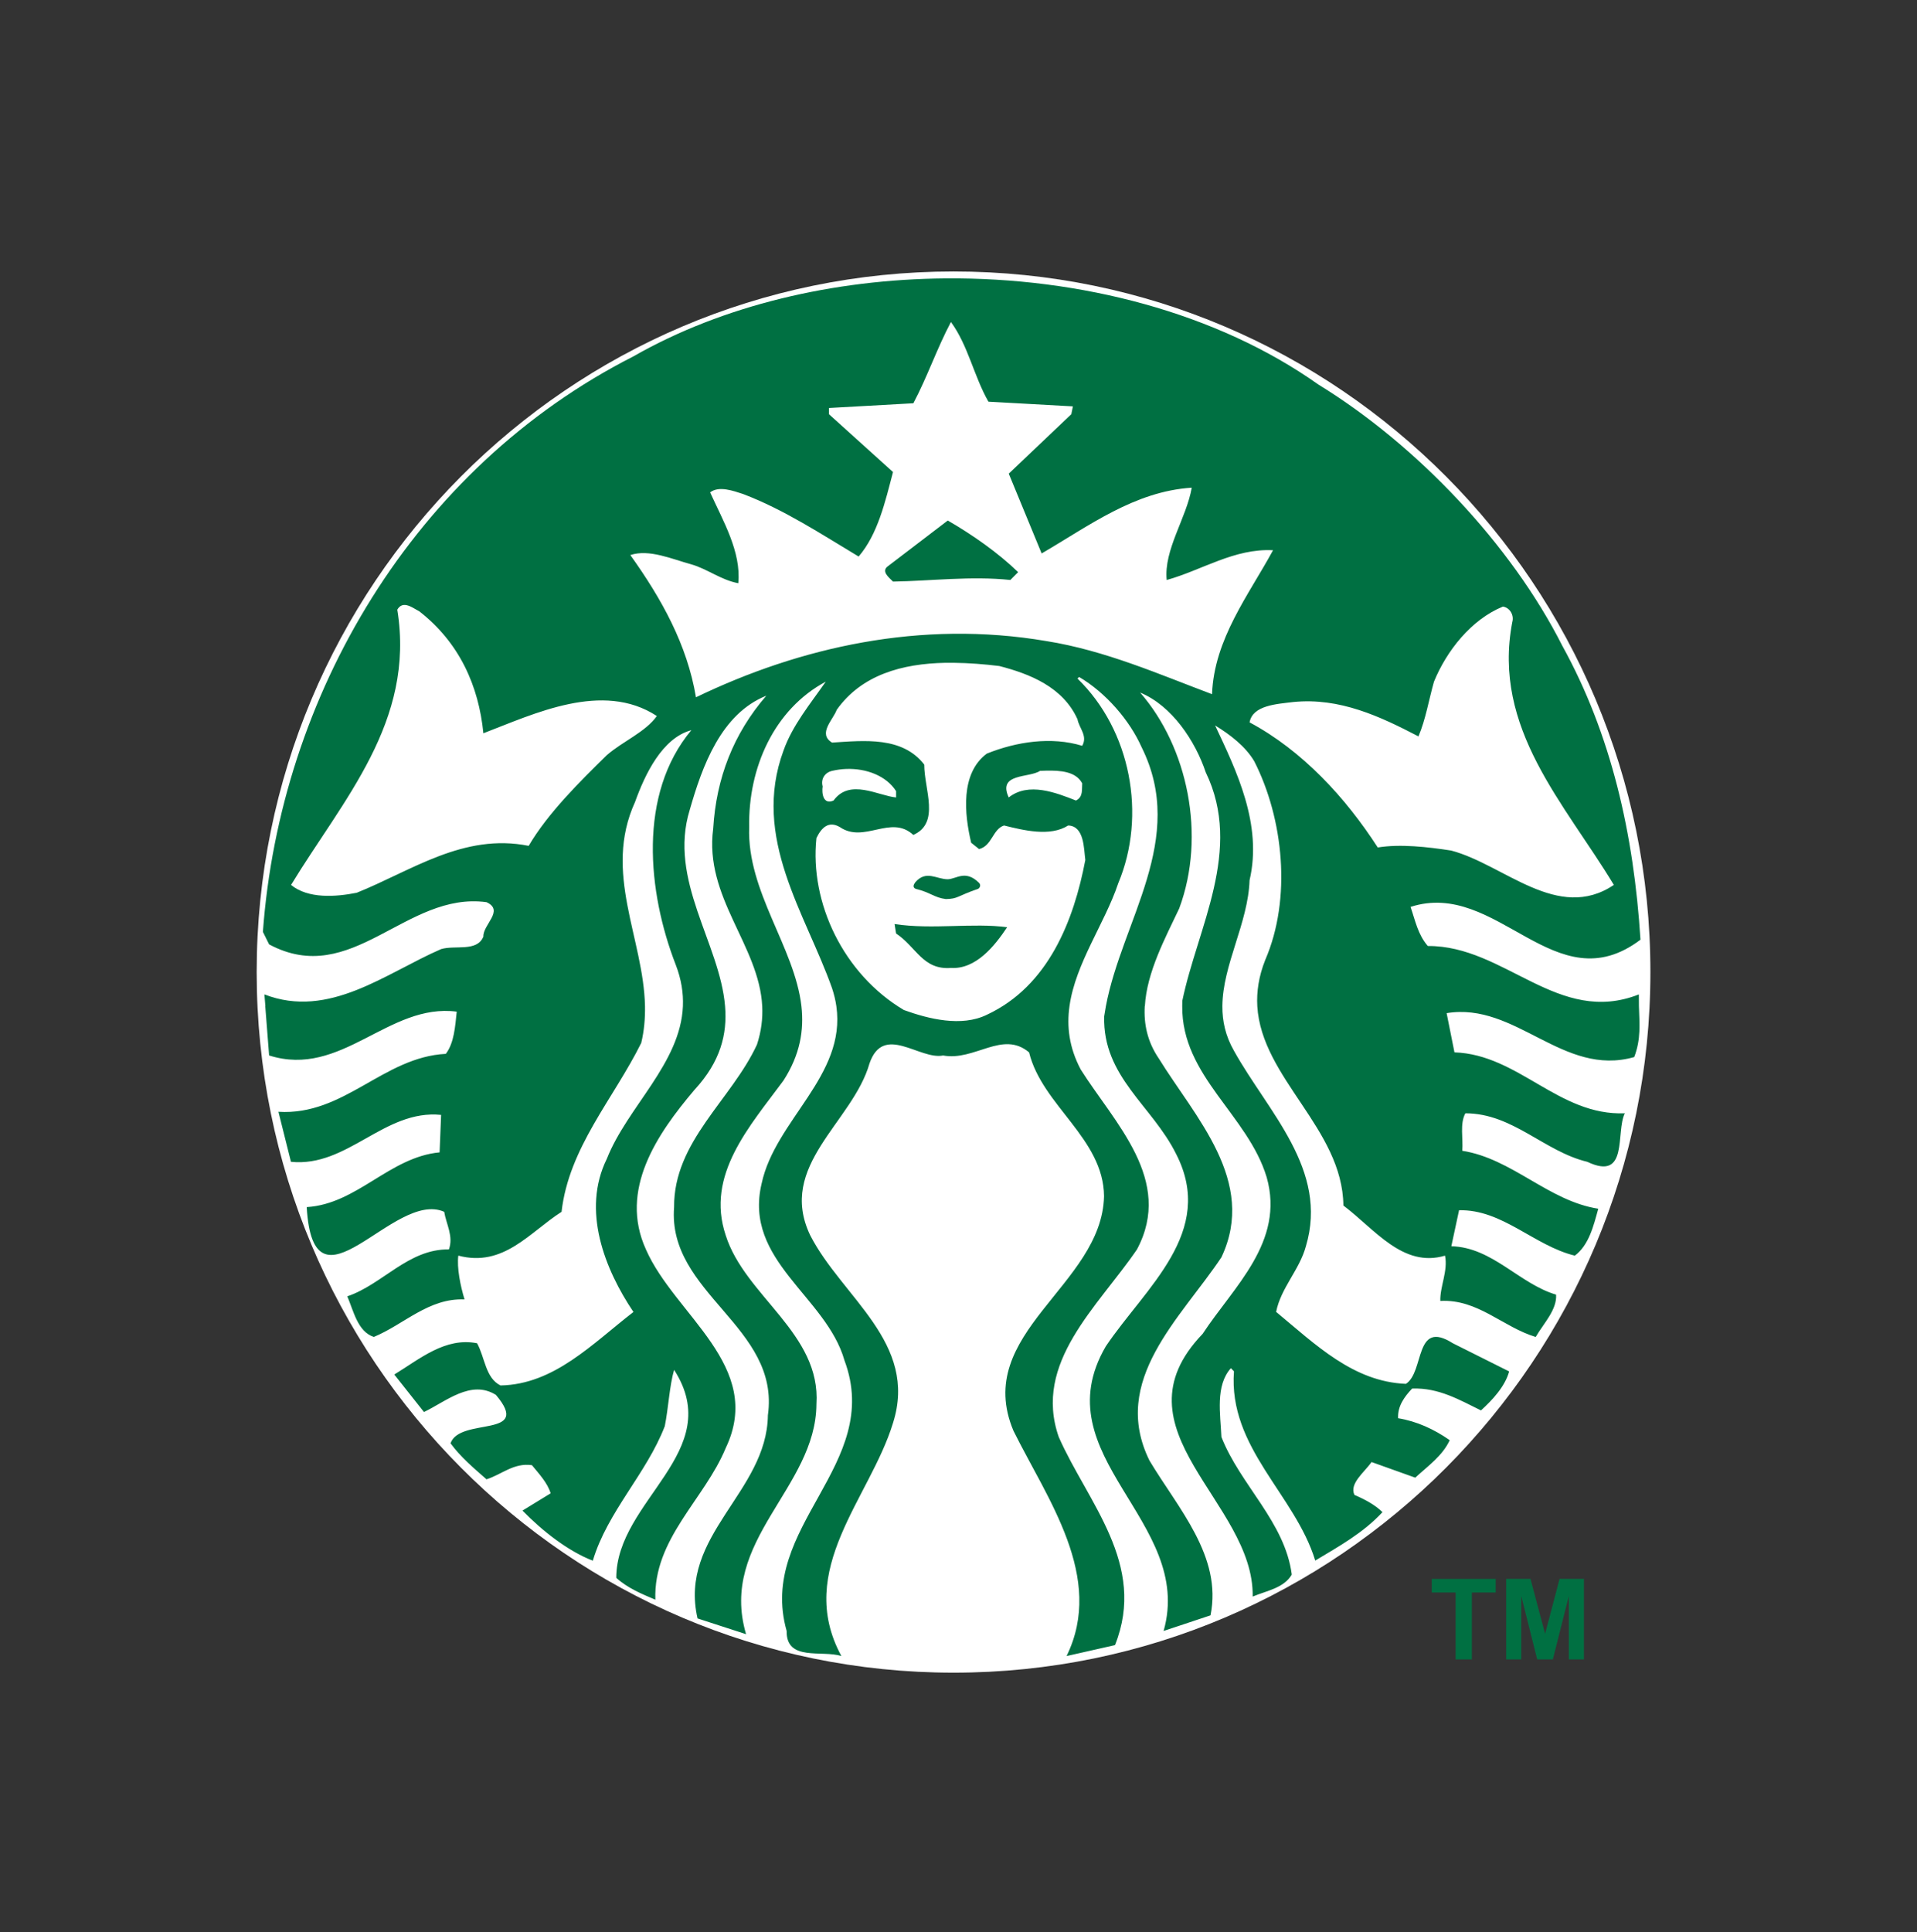
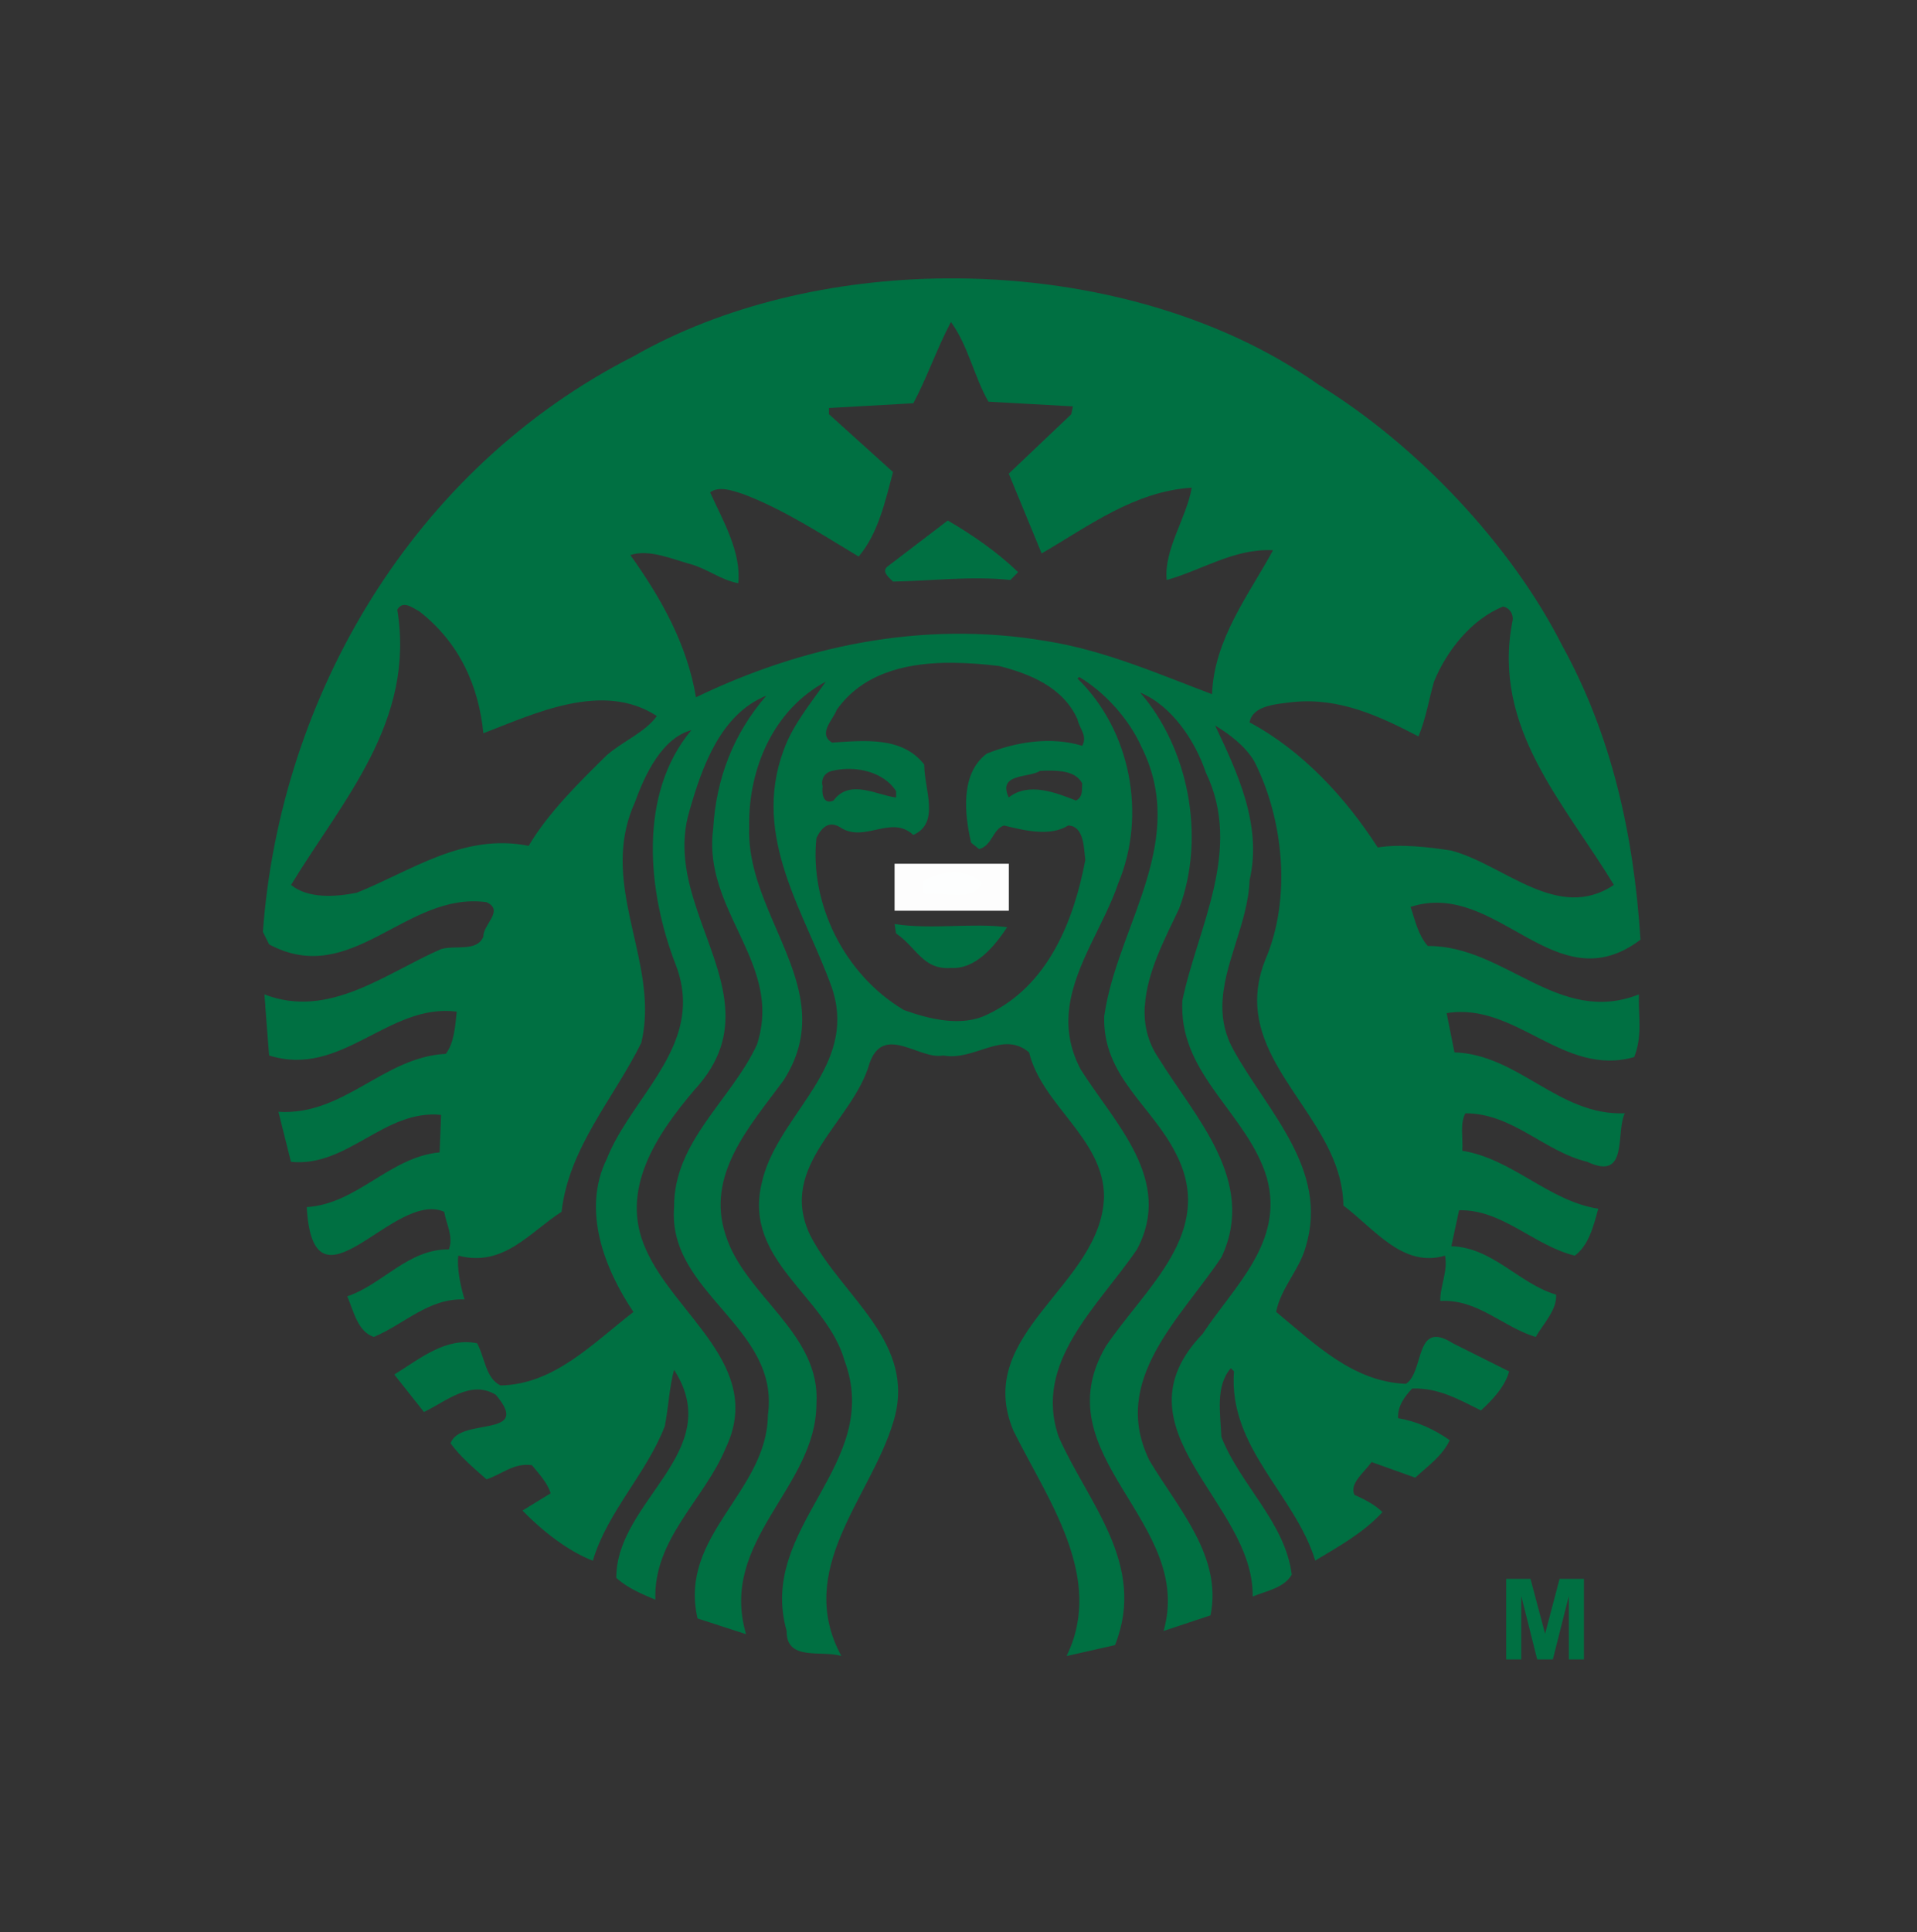
<svg xmlns="http://www.w3.org/2000/svg" width="130" height="131" viewBox="0 0 130 131" fill="none">
  <rect x="0" y="0" width="130" height="131" fill="#333333" stroke="none" />
-   <path d="M111.921 65.906C111.921 92.14 90.763 113.406 64.664 113.406C38.564 113.406 17.406 92.14 17.406 65.906C17.406 39.673 38.564 18.406 64.664 18.406C90.763 18.406 111.921 39.673 111.921 65.906Z" fill="white" />
  <path d="M64.272 35.291C65.936 36.25 67.7 37.484 69.044 38.792L68.516 39.322C65.865 39.04 63.073 39.392 60.56 39.431C60.28 39.148 59.715 38.723 60.241 38.368L64.272 35.291ZM111.143 68.219C111.178 69.416 111.291 70.443 110.824 71.668C105.981 73.045 102.8 67.918 98.102 68.691L98.633 71.349C102.98 71.492 105.695 75.66 110.186 75.481C109.548 76.755 110.471 80.113 107.644 78.771C104.71 78.066 102.588 75.481 99.373 75.481C98.985 76.194 99.231 77.18 99.163 78.022C102.555 78.555 104.994 81.421 108.385 81.951C108.066 83.116 107.75 84.421 106.795 85.132C104.036 84.46 101.882 81.983 98.945 82.054L98.421 84.494C101.213 84.566 103.016 87.035 105.525 87.776C105.594 88.806 104.673 89.726 104.143 90.645C101.916 89.976 100.218 88.063 97.674 88.204C97.639 87.245 98.208 86.157 97.993 85.132C95.135 85.982 93.219 83.326 91.101 81.734C91.04 76.521 85.553 73.102 85.263 68.219C85.208 67.246 85.356 66.206 85.799 65.09C87.603 60.92 87.036 55.506 85.059 51.618C84.458 50.595 83.393 49.788 82.401 49.186C83.853 52.263 85.622 55.898 84.739 59.679C84.637 62.6 82.914 65.404 82.894 68.219C82.887 69.223 83.101 70.227 83.679 71.24C85.978 75.381 90.114 79.3 88.559 84.493C88.131 86.088 86.858 87.322 86.54 88.945C89.229 91.172 91.772 93.682 95.341 93.824C96.613 93.012 95.906 89.41 98.522 91.071L102.342 92.982C102.063 94.004 101.207 94.921 100.432 95.625C98.983 94.919 97.569 94.074 95.762 94.143C95.23 94.708 94.771 95.343 94.812 96.154C96.083 96.363 97.25 96.9 98.312 97.643C97.819 98.705 96.858 99.371 95.974 100.184L93.011 99.125C92.517 99.833 91.489 100.577 91.85 101.354C92.518 101.64 93.26 102.027 93.752 102.523C92.444 103.936 90.787 104.846 89.192 105.805C87.818 101.315 83.291 98.166 83.68 92.974L83.469 92.763C82.405 93.96 82.761 95.873 82.829 97.425C84.103 100.678 87.14 103.19 87.601 106.757C87.069 107.675 85.87 107.858 84.95 108.246C85.057 101.816 75.302 96.938 81.558 90.433C83.644 87.248 87.139 84.208 85.901 79.823C84.629 75.589 80.132 72.966 80.172 68.219L80.179 67.849C81.203 62.899 84.315 57.632 81.769 52.367C81.06 50.249 79.475 47.842 77.319 46.957C80.533 50.636 81.807 56.639 79.968 61.59C79.041 63.559 77.766 65.905 77.638 68.22H77.63C77.561 69.429 77.808 70.631 78.588 71.771C81.029 75.731 85.268 80.082 82.83 85.242C80.073 89.376 75.266 93.581 77.951 99.025C79.895 102.277 82.901 105.521 82.09 109.519L78.909 110.578C81.03 103.122 70.637 98.742 74.988 91.283C77.674 87.289 82.478 83.542 79.759 78.242C78.133 74.957 74.773 73.013 74.88 68.909L74.995 68.22C76.09 62.399 80.515 56.889 77.421 50.668C76.608 48.832 74.983 46.959 73.179 45.898L73.07 46.007C76.678 49.506 77.775 55.263 75.83 59.891C74.923 62.606 72.931 65.311 72.526 68.221C72.334 69.593 72.496 71.014 73.289 72.512C75.586 76.15 79.615 80.009 77.101 84.712C74.454 88.596 70.034 92.376 71.799 97.427C73.744 101.847 77.804 106.057 75.612 111.537L72.329 112.279C74.944 106.938 71.023 101.639 68.727 97.007C65.933 90.362 74.729 87.18 74.87 81.104C74.837 77.183 70.668 74.956 69.787 71.351C67.983 69.829 66.113 71.956 63.956 71.561C62.363 71.881 59.917 69.369 58.967 72.092C57.835 76.084 52.677 79.019 54.944 83.754C57.101 87.961 62.291 91.038 60.557 96.483C59.005 101.57 53.877 106.412 57.057 112.279C55.751 111.855 53.311 112.666 53.346 110.578C51.332 103.474 59.92 99.336 57.267 92.235C56.033 87.886 50.409 85.484 51.647 80.253C52.562 75.947 57.394 72.937 56.717 68.221C56.661 67.826 56.564 67.421 56.425 67C54.622 61.91 50.943 56.819 53.136 50.879C53.738 49.183 54.94 47.734 55.997 46.217C52.498 48.09 50.732 52.05 50.805 56.078C50.652 60.459 53.888 64.212 54.349 68.221C54.53 69.838 54.265 71.495 53.136 73.252C50.84 76.367 47.838 79.652 49.214 83.753C50.523 87.89 55.683 90.396 55.365 95.205C55.33 100.893 48.72 104.435 50.594 110.797L47.304 109.729C45.998 104.076 52.005 101.184 52.074 95.954C52.924 89.939 45.253 87.707 45.713 81.844C45.68 77.389 49.602 74.568 51.334 70.82C51.631 69.909 51.73 69.047 51.69 68.221C51.477 64.078 47.744 60.838 48.364 56.18C48.572 52.752 49.739 49.747 51.966 47.169C48.893 48.403 47.623 51.941 46.774 54.911C45.301 59.672 48.818 63.955 49.17 68.221C49.327 70.105 48.866 71.978 47.094 73.893C44.548 76.893 41.965 80.679 43.804 84.712C45.751 89.162 51.866 92.626 49.214 98.176C47.767 101.675 44.301 104.325 44.443 108.459C43.525 108.07 42.573 107.682 41.792 106.977C41.792 101.712 49.282 98.423 45.714 92.874C45.398 93.969 45.33 95.457 45.082 96.694C43.843 99.911 41.194 102.487 40.202 105.814C38.544 105.174 36.81 103.829 35.431 102.416L37.341 101.246C37.129 100.538 36.564 99.938 36.071 99.337C34.83 99.163 34.015 99.977 32.992 100.296C32.109 99.517 31.256 98.809 30.552 97.855C31.186 96.049 36.141 97.543 33.631 94.573C31.936 93.513 30.235 95.027 28.751 95.734L26.739 93.192C28.471 92.133 30.198 90.645 32.353 91.072C32.884 92.028 32.92 93.434 33.943 93.933C37.584 93.862 40.164 91.108 42.956 88.951C41.01 86.057 39.426 82.06 41.155 78.56C42.539 75.052 46.147 72.097 46.311 68.219C46.347 67.336 46.21 66.407 45.824 65.408C43.916 60.494 43.243 53.853 46.884 49.505C44.904 50.036 43.737 52.504 43.064 54.377C40.876 59.175 43.644 63.62 43.74 68.219C43.753 69.046 43.686 69.874 43.485 70.71C41.611 74.491 38.575 77.809 38.082 82.161C35.925 83.536 34.154 85.942 31.081 85.13C30.973 85.943 31.221 87.18 31.503 88.1C29.066 87.998 27.404 89.794 25.352 90.642C24.259 90.292 23.975 88.879 23.552 87.89C25.953 87.079 27.686 84.671 30.443 84.709C30.763 83.821 30.264 83.007 30.123 82.16C26.693 80.638 21.256 89.686 20.799 81.841C24.227 81.629 26.417 78.447 29.811 78.13L29.913 75.589C26.06 75.2 23.582 79.16 19.731 78.77L18.882 75.379C23.337 75.657 25.991 71.665 30.233 71.45C30.796 70.709 30.864 69.613 30.973 68.589C26.343 67.986 23.165 73.117 18.25 71.559C18.25 71.559 18.081 69.423 17.989 68.219H17.996C17.962 67.748 17.931 67.42 17.931 67.42C22.313 69.12 26.164 65.973 29.913 64.348C30.866 64.062 32.353 64.557 32.781 63.498C32.744 62.685 34.227 61.734 32.992 61.167C27.511 60.423 23.87 67.034 18.25 64.028L17.828 63.178C18.997 47.204 28.006 31.761 42.956 24.161C49.01 20.701 56.532 18.937 64.118 18.875C73.272 18.799 82.522 21.2 89.404 26.071C96.086 30.17 102.478 36.925 105.947 43.783C109.265 49.791 110.792 56.533 111.248 63.71C105.45 68.091 101.56 59.583 95.656 61.487C95.974 62.408 96.15 63.361 96.825 64.138C102.058 64.101 105.661 69.58 111.138 67.421L111.143 68.219ZM44.544 48.546C40.868 46.142 36.207 48.406 32.78 49.715C32.462 46.497 31.155 43.566 28.431 41.445C28.166 41.313 27.801 41.037 27.472 41.017C27.275 41.004 27.087 41.084 26.942 41.336C28.177 48.933 23.238 54.235 19.738 59.998C20.903 60.951 22.775 60.809 24.189 60.529C27.899 59.045 31.434 56.462 35.852 57.348C37.158 55.121 39.353 52.964 41.153 51.197C42.253 50.245 43.764 49.641 44.544 48.546ZM55.786 53.318C55.715 53.775 55.821 54.591 56.526 54.276C57.624 52.756 59.567 53.958 60.768 54.066V53.638C60.109 52.603 58.753 52.083 57.376 52.135C57.059 52.146 56.736 52.193 56.425 52.265C55.964 52.367 55.644 52.788 55.786 53.318ZM73.069 48.764C72.082 46.572 69.82 45.685 67.767 45.156C66.761 45.032 65.716 44.948 64.681 44.938C64.487 44.936 64.293 44.933 64.1 44.938C61.202 44.996 58.434 45.74 56.742 48.125C56.5 48.798 55.433 49.744 56.423 50.347C58.651 50.205 61.192 49.925 62.676 51.837C62.676 53.535 63.773 55.794 61.935 56.607C60.413 55.198 58.61 57.207 56.954 56.076C56.175 55.616 55.683 56.153 55.364 56.824C54.903 61.206 57.197 66.042 61.297 68.48C62.958 69.079 65.192 69.649 66.925 68.799C71.096 66.857 72.823 62.406 73.6 58.306C73.496 57.525 73.533 56.005 72.438 55.968C71.202 56.75 69.398 56.288 68.088 55.968C67.314 56.218 67.278 57.351 66.396 57.566L65.859 57.137C65.399 55.196 65.115 52.438 66.92 51.095C68.936 50.282 71.304 49.927 73.389 50.565C73.778 49.894 73.177 49.366 73.069 48.764ZM70.941 52.25C70.801 52.253 70.665 52.26 70.527 52.265C69.786 52.759 67.628 52.403 68.407 54.066C69.751 53.002 71.624 53.747 72.967 54.276C73.464 54.029 73.356 53.534 73.389 53.108C72.958 52.305 71.927 52.23 70.941 52.25ZM86.33 37.306C83.714 37.167 81.523 38.652 79.119 39.324C78.91 37.278 80.464 35.118 80.818 33.065C76.931 33.315 73.853 35.654 70.638 37.523C69.894 35.725 69.147 33.918 68.408 32.113L72.65 28.083L72.758 27.552L67.029 27.233C66.042 25.504 65.653 23.421 64.487 21.831C63.533 23.633 62.892 25.541 61.938 27.341L56.216 27.662V28.083L60.559 32.004C60.028 34.02 59.534 36.21 58.228 37.733C55.683 36.209 53.175 34.55 50.385 33.492C49.714 33.275 48.757 32.923 48.156 33.383C49.038 35.328 50.274 37.419 50.066 39.542C48.899 39.327 47.982 38.579 46.885 38.264C45.574 37.907 44.018 37.208 42.746 37.633C44.867 40.6 46.598 43.705 47.197 47.276C54.234 43.88 62.44 42.012 70.958 43.464C74.951 44.099 78.623 45.725 82.193 47.065C82.332 43.321 84.701 40.312 86.33 37.306ZM98.413 57.667C102.016 58.62 105.63 62.545 109.444 59.999C106.122 54.486 101.177 49.395 102.553 42.186C102.696 41.694 102.378 41.195 101.921 41.125C99.766 42.006 98.097 44.13 97.244 46.217C96.893 47.451 96.685 48.763 96.191 49.927C93.609 48.583 90.855 47.281 87.709 47.596C86.575 47.737 84.949 47.812 84.739 48.976C88.309 50.884 91.244 54.067 93.432 57.458C94.955 57.209 96.823 57.421 98.413 57.667ZM60.666 62.649L60.767 63.288C62.149 64.208 62.573 65.768 64.486 65.626C66.181 65.727 67.453 64.138 68.298 62.867C66.004 62.55 63.211 63.04 60.666 62.649ZM62.575 59.788C62.644 60.071 62.4 60.495 62.786 60.638C63.917 60.393 65.966 61.24 66.597 59.897C66.156 59.403 65.436 59.179 64.681 59.179C63.926 59.179 63.142 59.399 62.575 59.788Z" fill="#007042" />
  <path opacity="0.99" d="M60.664 58.562H68.414V61.746H60.664V58.562Z" fill="white" />
-   <path d="M62.097 60.264C63.099 60.501 63.347 60.857 64.138 60.956C64.98 60.941 64.858 60.77 66.326 60.263C66.422 60.229 66.555 60.017 66.39 59.854C65.479 58.949 64.849 59.596 64.278 59.613C63.52 59.621 62.809 58.964 62.069 59.818C61.943 59.991 61.877 60.162 62.097 60.264Z" fill="#007042" />
-   <path d="M98.713 112.507V107.972H97.094V107.049H101.431V107.972H99.815V112.507H98.713Z" fill="#007042" />
  <path d="M102.141 112.507V107.049H103.79L104.78 110.772L105.76 107.049H107.413V112.507H106.389V108.211L105.305 112.507H104.244L103.164 108.211V112.507H102.141Z" fill="#007042" />
</svg>